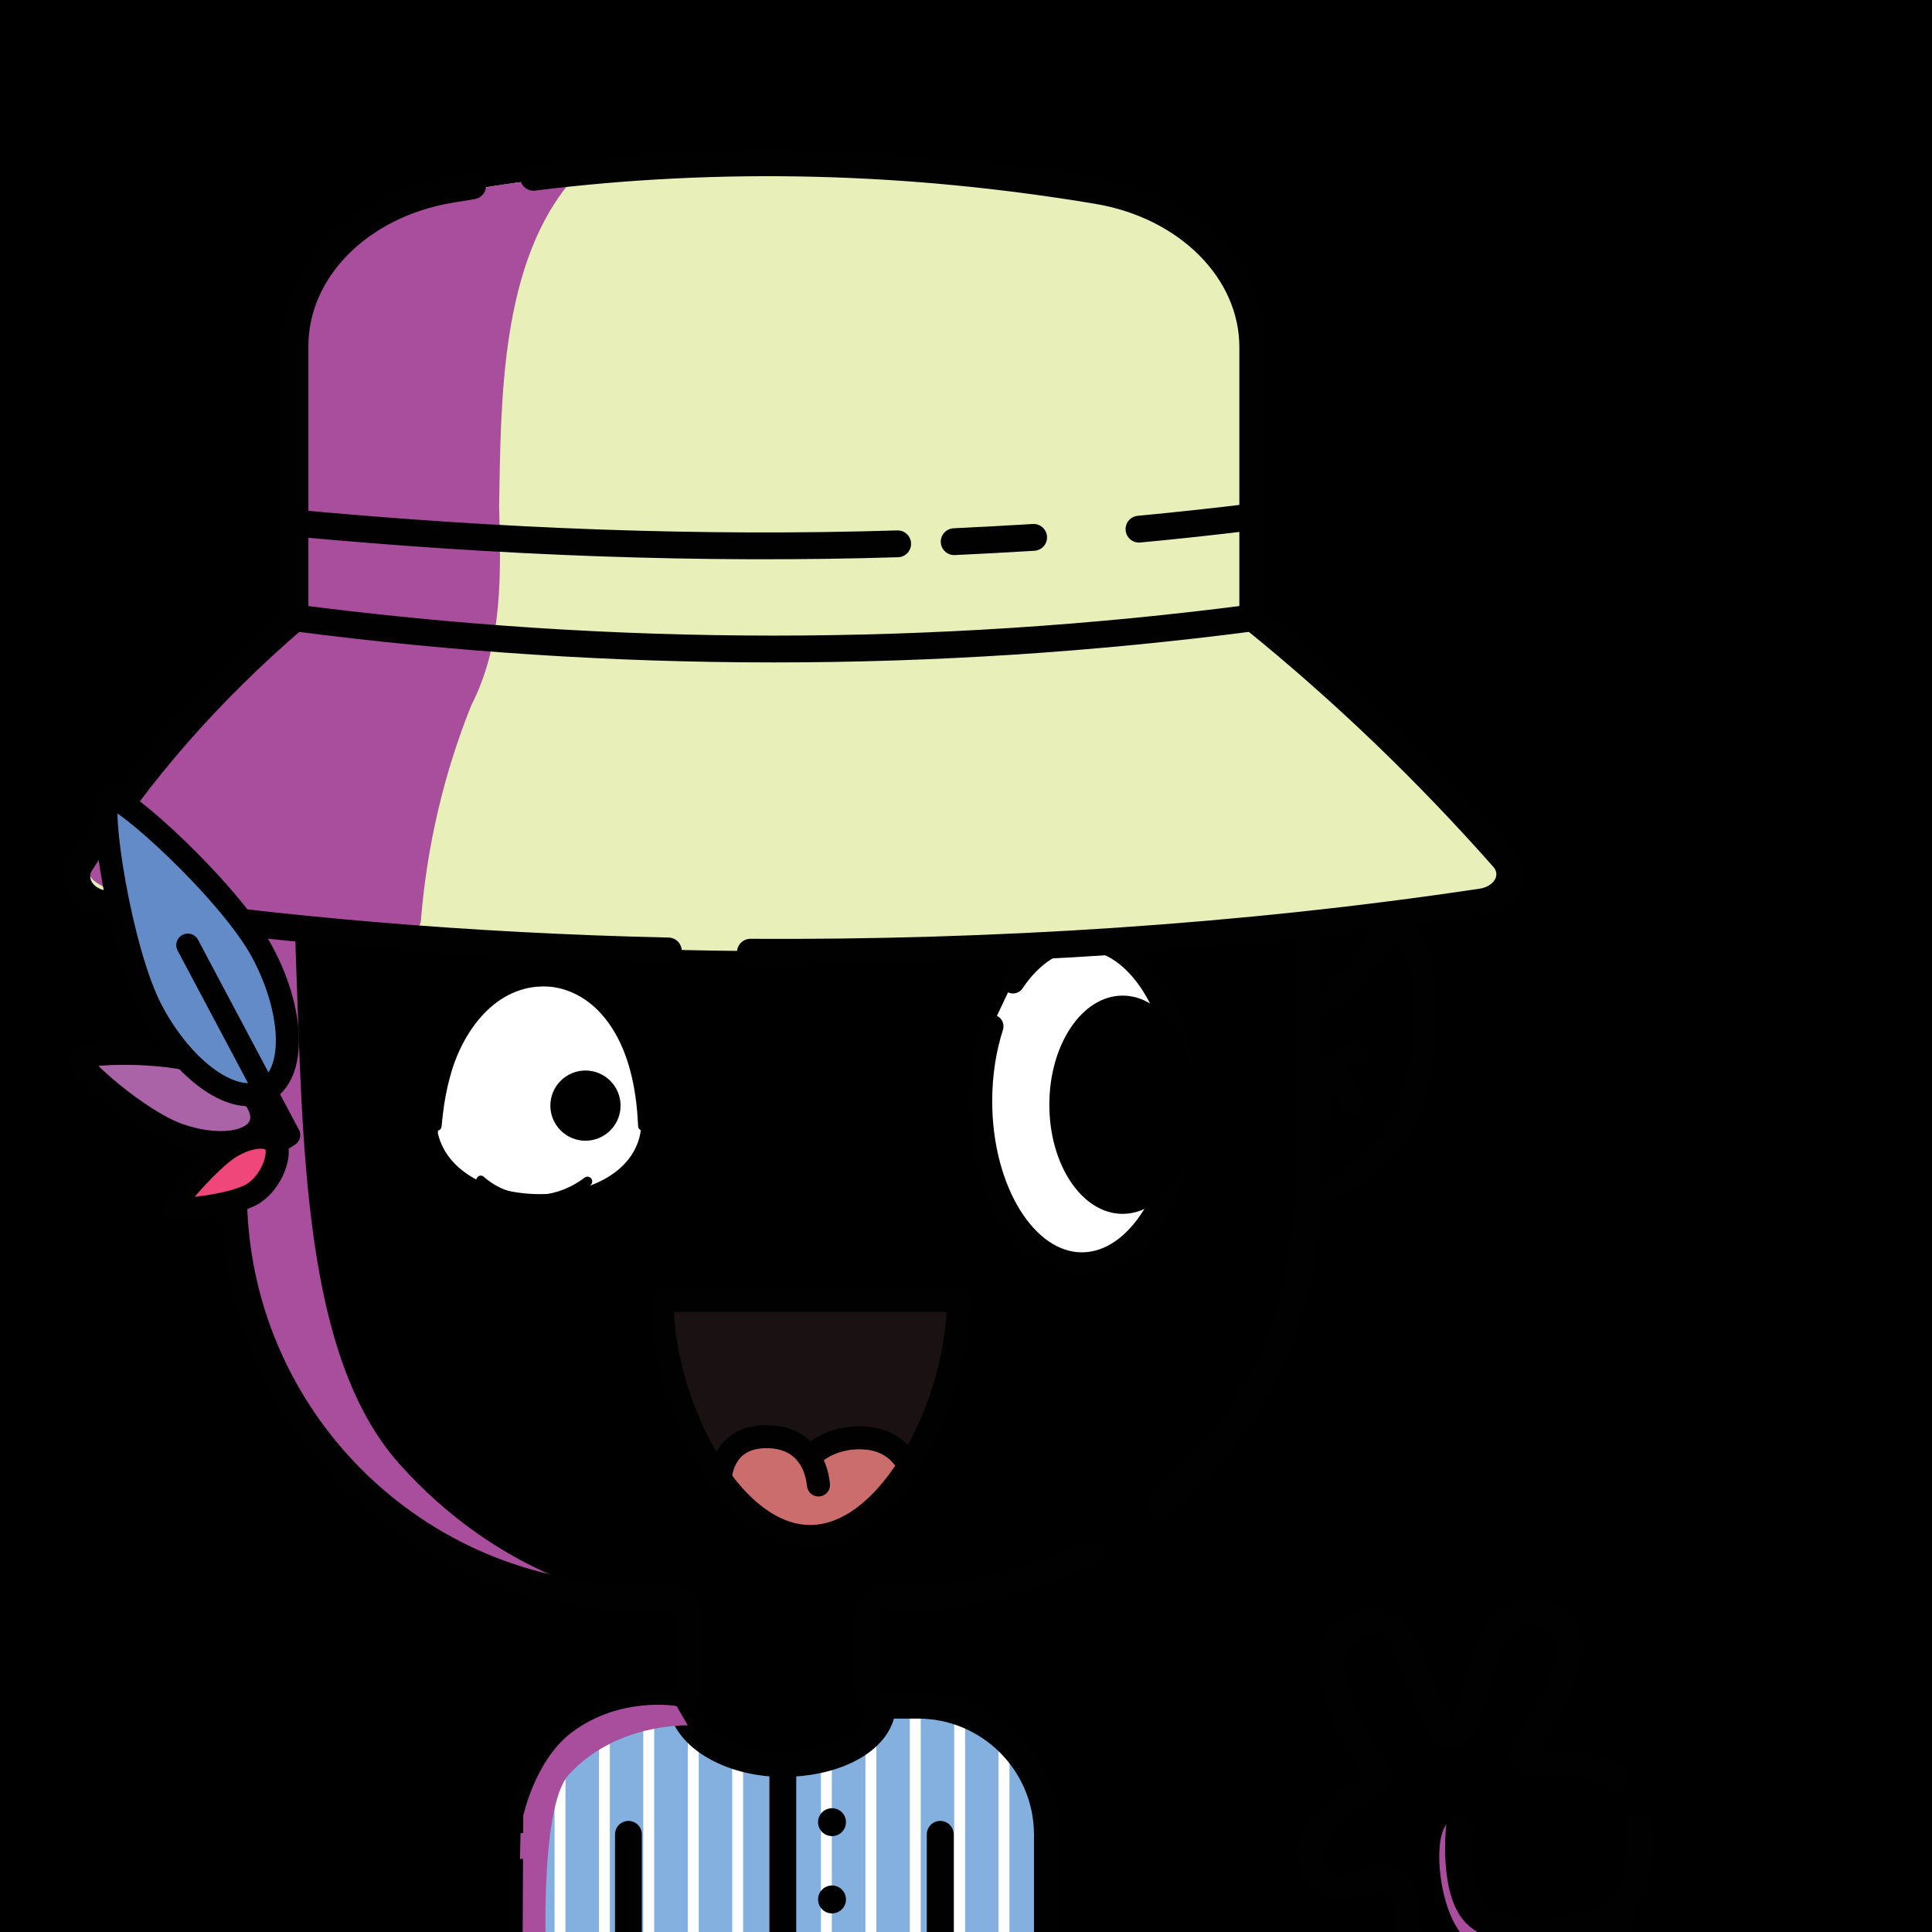
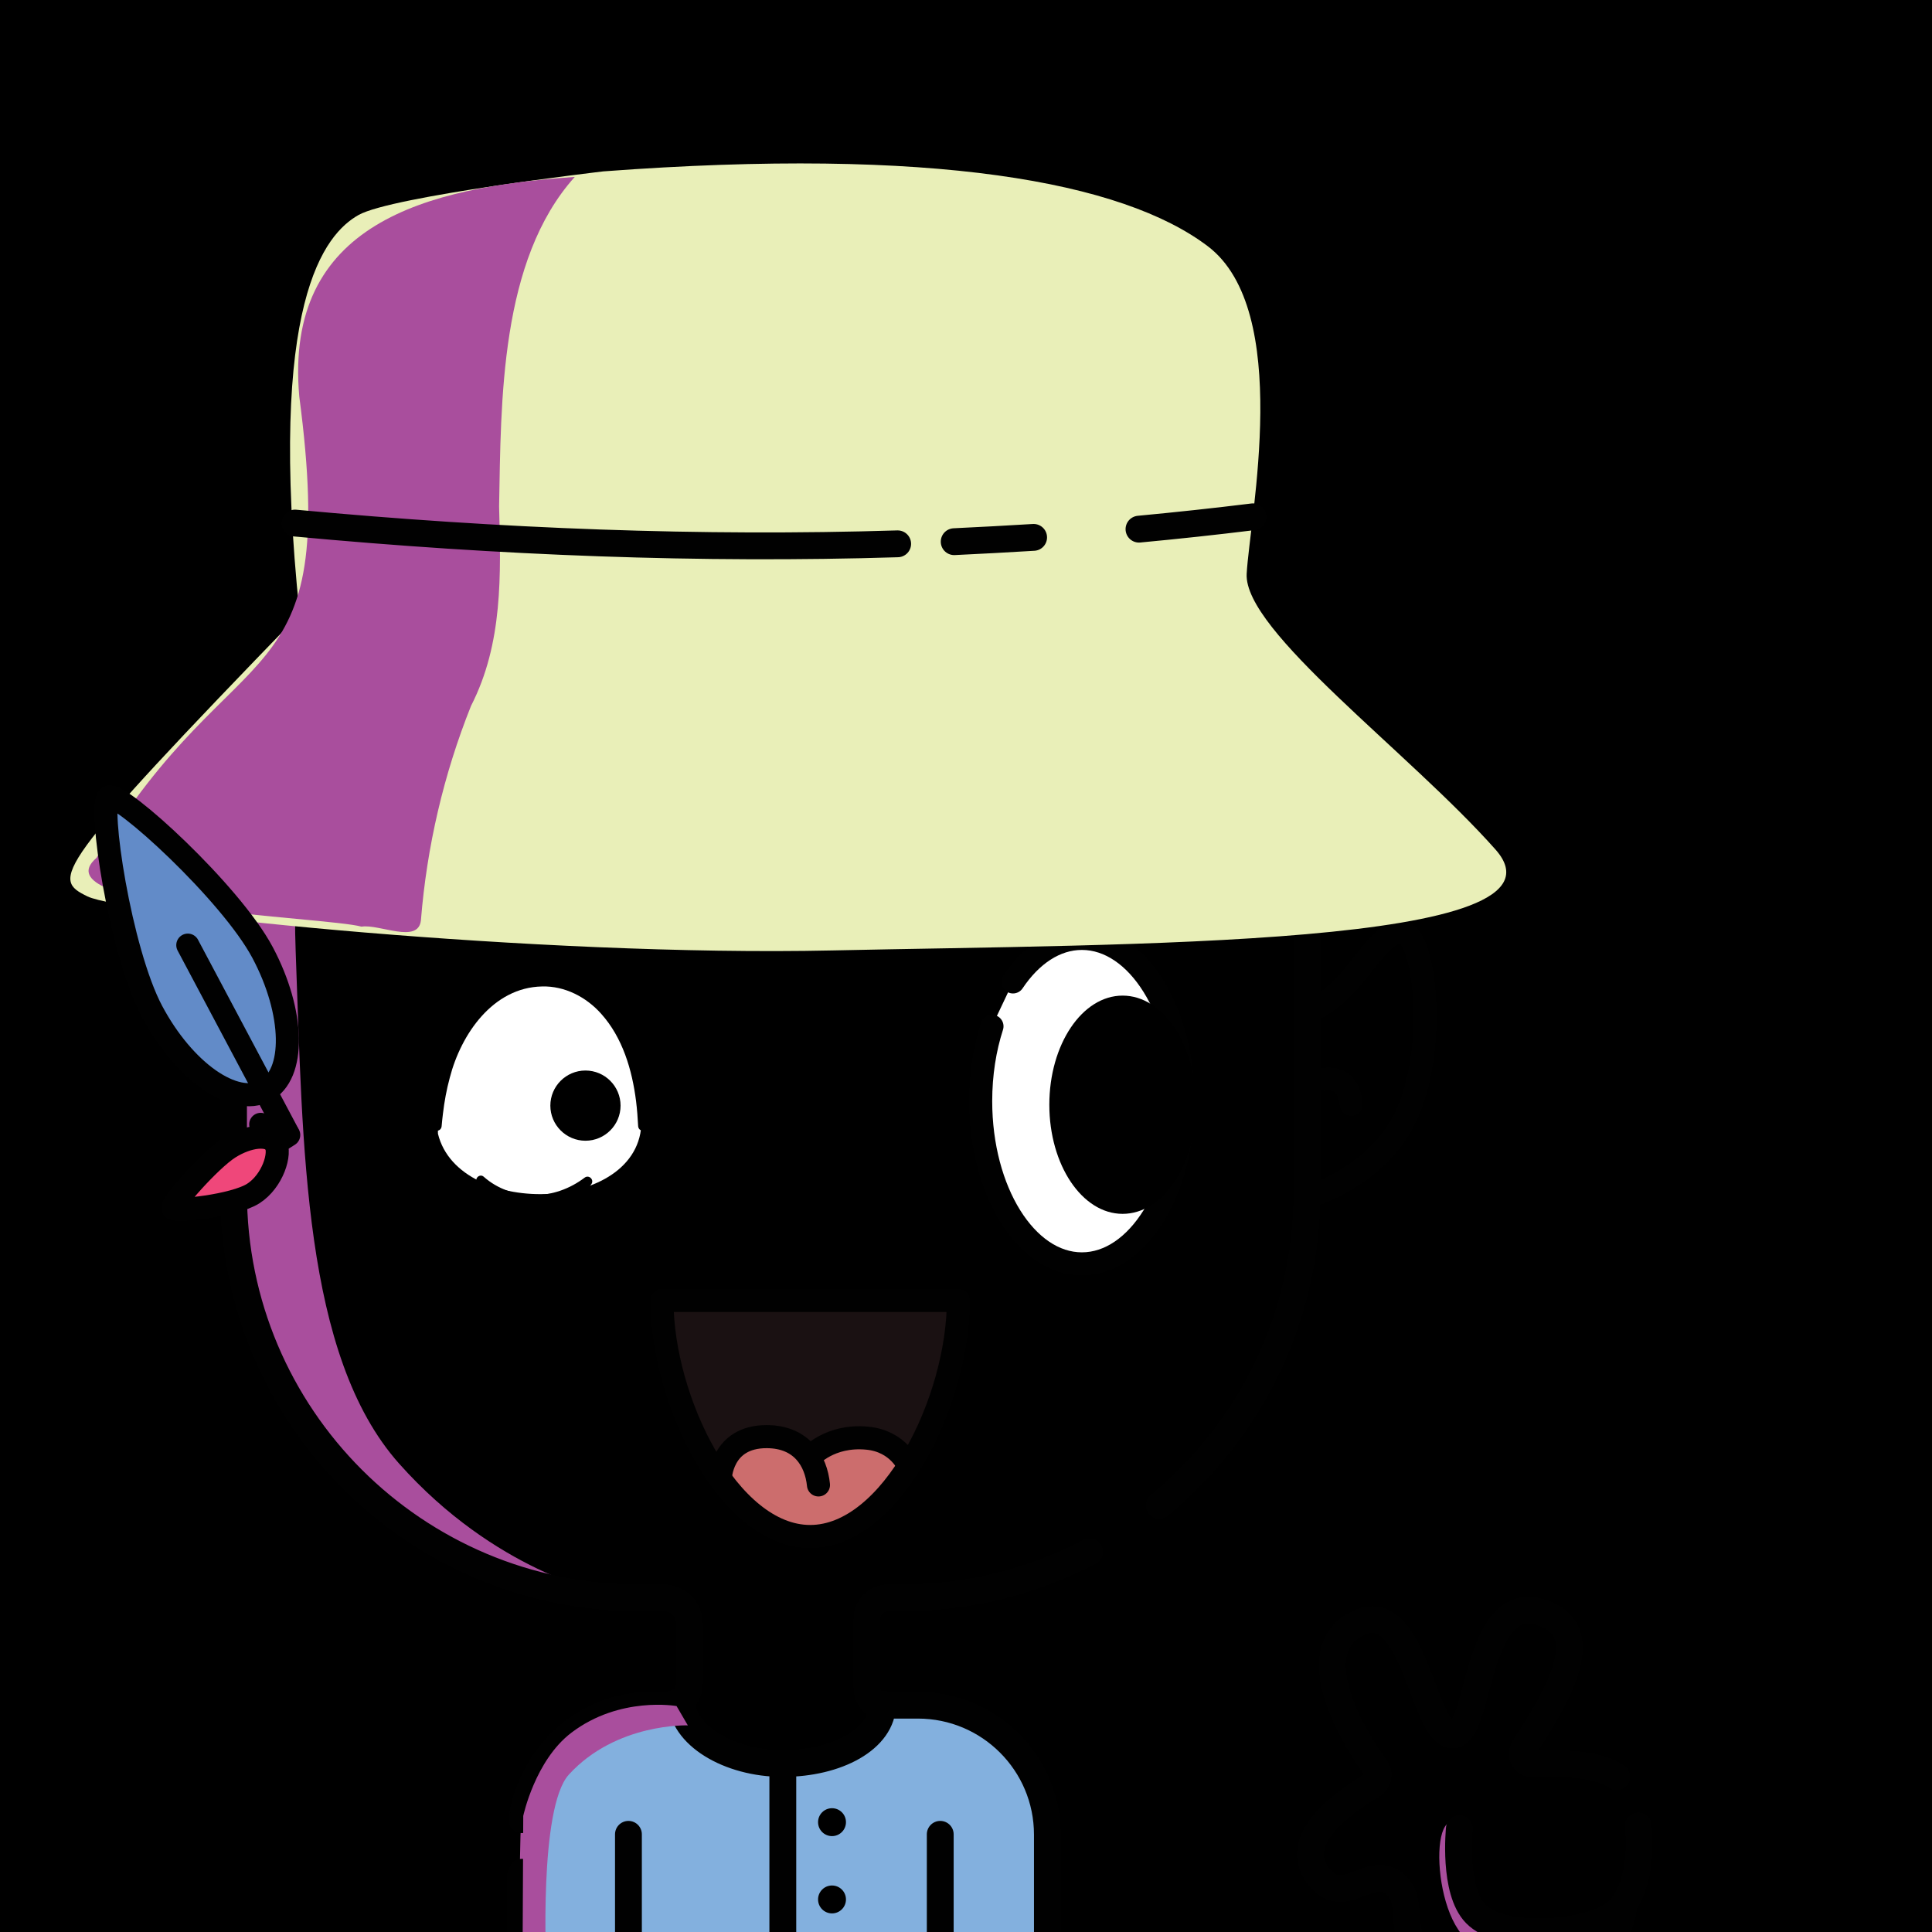
<svg xmlns="http://www.w3.org/2000/svg" width="1080" height="1080" version="1.1">
  <style>.s{fill:none;stroke:#010101;stroke-width:15;stroke-linecap:round;stroke-linejoin:round;stroke-miterlimit:10}.b{fill:#000}.w{fill:#fff}.sh{fill:#a94e9d78;mix-blend-mode:multiply}.bbg{fill:hsl(34deg 25% 65%)}.bsh{fill:#a94e9d7f;mix-blend-mode:multiply}.fg{transform:scaleX(-1) translateX(-1080px)}#fc,#lf,#pp,#rf{transform:translate(76px,195px) scale(.86)}</style>
  <path d="M0 0h1080v1080H0z" style="fill:hsl(236deg 58% 73%)" />
  <g class="fg">
    <g id="rf">
      <path d="M737.9 434.1c21.7 1.8 35.4-8.3 44.4-16.7 17.2-16 29-42.4 42.6-37.3 13.1 4.9 21.2 76.5 0 120-20.7 42.6-74.5 57.4-88.9 56.5" class="s bbg" />
-       <path d="M795.1 456.8c-18.5 3.9-26.7 16.9-24.7 39.1" class="s" />
      <path d="M772.5 474.8c10.7-1 15.9 3.9 17.4 16.3" class="s" />
    </g>
    <path d="M163.65 401.76c39.81-65.14 111.59-108.62 193.52-108.62h146.8c125.17 0 226.63 101.47 226.63 226.63v146.8c0 70.44-32.13 133.37-82.54 174.94 0 0-3.95 6.6-38.97 25.89-31.08 17.12-67.18 25.8-105.12 25.8h-7.59c-6.49 0-11.75 5.26-11.75 11.75v38.42c0 6.49 5.26 11.75 11.75 11.75h15.83c39.99 0 72.4 32.42 72.4 72.4v70.61H290.93l.73-80.93c5.01-35.1 35.19-62.08 71.67-62.08h7.72c7.94 0 14.38-6.44 14.38-14.38v-33.16c0-7.94-6.44-14.38-14.38-14.38h-13.88c-125.17 0-226.63-101.47-226.63-226.63v-146.8c0-29.4 6.86-57.03 15.79-83.28 8.45-24.82 17.32-34.73 17.32-34.73z" class="bbg" />
    <path d="M381 293.14s-107.27 12.03-146.89 57.22-72.92 72.06-68.83 181.3 4.03 226.06 57.8 286.48 114.29 72.21 114.29 72.21-57.9 1.68-112.91-40.06S134.07 749 132.31 674.78s-6.25-179.94 7.89-222.64 48.53-99.18 92.32-121.66C276.3 308 294.78 293.14 381 293.14zM386.34 944.37s4.24 18.76-21 21.47c-25.23 2.71-56.8 29.85-58.01 70.5s-1.08 61.24-1.08 61.24l-16.44 2.69s.39-46.46 1.13-73.76c.73-27.29 14.69-47.33 26.93-55.33s26.46-15.68 46.25-15.08c19.78.61 22.22-11.73 22.22-11.73z" class="bsh" />
    <g class="s">
      <path d="M163.65 401.76c39.81-65.14 111.59-108.62 193.52-108.62h146.8c125.17 0 226.63 101.47 226.63 226.63v146.8c0 70.44-32.13 133.37-82.54 174.94M291.66 1017.2c5.01-35.1 35.19-62.08 71.67-62.08h7.72c7.94 0 14.38-6.44 14.38-14.38v-33.16c0-7.94-6.44-14.38-14.38-14.38h-13.88c-125.17 0-226.63-101.47-226.63-226.63v-146.8c0-29.4 5.6-57.5 15.79-83.28M290.93 1048.59v49.55h293.69v-70.61c0-39.99-32.42-72.4-72.4-72.4h-15.83c-6.49 0-11.75-5.26-11.75-11.75v-38.42c0-6.49 5.26-11.75 11.75-11.75h7.59c37.94 0 73.7-9.32 105.12-25.8" />
      <circle cx="401.59" cy="1036.34" r="3.86" class="b" />
      <circle cx="484.89" cy="1036.34" r="3.86" class="b" />
-       <path d="M353.86 1016.37v81.76M518.53 1016.37v81.76" />
    </g>
    <path d="M899.5 992.2c-72.6-22.9-38.8 12.1-23.2-70.4-6-41.3-51.2-9.3-51.3 18.5-12.3 78.1-30.6-15.5-52.8-31.7-49.9-5.6-12.4 65.5-.2 87.1-31.2 10.3-62.3 71.2-5.3 54.8 23.9-8.3 17.4 31.6 30.3 43.5 25.4 25.2 77.2 18 99.7-7.7 11.6-26.6 36.8-73.7 2.8-94.1z" class="bbg" />
    <path d="M903.7 1071.7c-47 13.5-94.4 13-85.9-49.8-20.4-21.2-17.4 61.7 10.3 66.4 11.3 11.3 105.4 6.1 75.6-16.6z" class="bsh" />
    <g class="s">
      <path d="M915.8 1020.7c2.1 19.4-1.7 43.9-17.2 51.6-18.8 9.4-59.9 11.7-73.7-2.5-12.7-13-9.1-47.6-9.1-47.6" />
      <path d="M791.6 1090.9c-9.1-14.2-1.5-29-11.7-37.7-14.3-12.1-29 15-43.5-5.3-13.8-19.3 12.2-38.9 30.9-50.1 3.2-1.9 4.1-6.2 1.9-9.3-16.1-22-41-68.3-8.6-81.7 30.3-12.6 35.2 63.5 51.5 63.1 16.3-.4 11.8-85.9 53.4-67 27.1 12.3.7 51.8-13.5 74.1-2.5 3.9-.1 8.9 4.5 9 13.1.1 34.6-1.4 47.2 7.2M907.8 1064.2c-1.5 18.6-15.2 39.2-44.6 44.1-16 2.6-36.9 3.3-52.8-2.8" />
    </g>
    <path d="M377.7 951.9s-40.6-.4-61.6 19.6-23.5 47.1-23.5 47.1l-.4 79.7h293.4v-79.7s-1.8-29.7-26.6-49.2c-24.9-19.4-65.5-17-65.5-17s-4.1 33.3-55.8 33.3-60-33.8-60-33.8z" style="fill:#83b0de" />
    <g class="w">
-       <path d="M310 973.5h6.1v126.8H310zM334.8 955.8h6.1v144.4h-6.1zM359.6 951.9h6.1v148.3h-6.1zM384.5 967.5h6.1v132.7h-6.1zM409.3 982h6.1v118.2h-6.1zM458.9 982h6.1v118.2h-6.1zM483.8 967.5h6.1v132.7h-6.1zM508.6 951.9h6.1v148.3h-6.1zM533.4 955.8h6.1v144.4h-6.1zM558.2 973.5h6.1v126.8h-6.1z" />
-     </g>
+       </g>
    <g class="s">
      <path d="M437.6 985.7v109.9M291.8 1046.6V1098.3h293.7v-72.7c0-40-32.4-72.4-72.4-72.4h-15.8c-1.4 0-2.7-.2-3.9-.7h0c0 19.7-25.6 33.3-55.8 33.3-30.2 0-56.7-16-56.7-35.7h0c-2.5 1.9-5.5 3.1-8.9 3.1h-7.7c-36.5 0-66.7 27-71.7 62.1M351.3 1025.4v72.9M525.6 1025.4v72.9" />
    </g>
    <circle cx="465.1" cy="1018.6" r="7.8" />
    <circle cx="465.1" cy="1061.8" r="7.8" />
    <path d="M384.5 964.5s-40-1.5-66.5 27.5c-17 18.6-12.6 107.3-12.6 107.3l-13.3-1.1.4-83.1s6.6-31.1 26.9-46.5c27.1-20.6 58.8-14.9 58.8-14.9l6.3 10.8z" class="sh" />
    <g id="fc">
      <path d="M328.47 499.01C321.5 371.79 192.3 390.6 196.3 510.18c13.6 56.2 136.31 51.76 132.17-11.17z" class="w" />
      <path d="M192.19 505.14c-1.37-33.89 8.32-71.47 37.39-92.15 33.4-23.23 73.98-9.08 91.77 25.93 10.66 20.52 13.26 43.7 11.6 66.34-.37 4.03-6.18 4.02-6.53 0-.26-5.32-.68-10.84-1.33-16.14-2.56-20.47-8.79-41.42-22.68-56.89-9.71-10.91-23.74-18.2-38.48-17.77-31.81.62-52.64 30.91-59.94 59.31-2.08 7.61-3.54 15.61-4.46 23.48-.39 2.69-.56 5.41-.85 8.13-.45 3.98-6.29 3.81-6.49-.24z" />
      <path d="M292.18 469.1c-12.58 0-22.82 10.24-22.82 22.82s10.24 22.82 22.82 22.82S315 504.5 315 491.92s-10.24-22.82-22.82-22.82zM226.12 538.2c9.05 8.01 20.58 11.88 32.45 11.89 12.02.03 23.41-4.03 33.12-11.38 2.76-2.04 6.27 1.34 4.37 4.17-8.12 12-23.15 18.59-37.52 18.44-14.36 0-29.74-6.76-36.94-19.59-1.58-2.87 2.14-5.75 4.52-3.53z" />
      <path d="M534.58 618.57c0 64.81-43.13 153.43-96.33 153.43s-96.33-88.62-96.33-153.43h192.66z" style="fill:#1a1112" />
      <path d="M439.33 716S426 701.33 406 708s-39.33 39.33 2 56.67c41.33 17.33 56-.67 78.67-18s8.06-38.51-11.3-38.59C456 708 439.33 716 439.33 716z" style="fill:#cc6d6d" />
      <g class="s">
        <path d="M534.58 618.57c0 64.81-43.13 153.43-96.33 153.43s-96.33-88.62-96.33-153.43h192.66z" class="st2" />
        <path d="M379.8 734.55s.41-27.61 30.32-27.47c22.6.11 31.96 15.69 33.52 31.39" class="st2" />
        <path d="M502.31 726.28s-6.42-16.23-26.94-18.2c-24.51-2.35-37.12 12.12-37.12 12.12" class="st2" />
      </g>
      <path d="M570.08 411.51c11.74-17.55 27.48-28.29 44.78-28.29 36.33 0 65.79 47.36 65.79 105.78s-29.45 105.78-65.79 105.78c-36.33 0-65.79-47.36-65.79-105.78 0-17.54 2.65-34.08 7.35-48.64" class="s w" />
      <ellipse cx="641.33" cy="491.34" rx="47.63" ry="70.93" />
      <g class="s">
        <path d="m302.48 313.01 9.89 21.16c-30.83 28.73-77.95 23.74-102.73 0l8.03-21.16M261.01 323.78l.38 23.32M657.23 313.01l9.89 21.16c-30.83 28.73-77.95 23.74-102.73 0l8.03-21.16M615.76 323.78l.38 23.32" />
      </g>
    </g>
    <path d="M337.3 95.8s-118.2 13.8-136.9 24.4-51.1 48-32.9 223.1C28.4 486.9 28.9 491.3 48.9 501.1s252.9 33.8 416.4 30.2c163.6-3.6 419.1-1.8 370.7-56.4S695.1 352.7 696.9 320.7c1.8-32 25.8-147.1-21.8-183.1-47.5-36-153.3-55.6-337.8-41.8z" style="fill:#e9efb8" />
    <path d="M279 283.1c1.1-58.8.4-137.6 42.3-184.2-79.8 5.9-162.6 25.7-154 122.8 22.7 172-34.7 127.2-113.4 257.9-32.8 28.3 127.9 32.9 148.2 38.4 9.9-1.6 31.8 9.9 33.2-3.6 3.3-41.1 12.7-81.5 28-119.8 17.9-34.9 16.7-73.4 15.7-111.5zm0 0c1.1-58.8.4-137.6 42.3-184.2-82.9 5.8-162.6 25.7-154 122.8" class="bsh" />
    <g class="s">
-       <path d="M298.2 99.1c105.2-13.1 210.2-10.1 315 7.4 50.7 8.4 87.1 45.1 87.1 87.5v151.4c-178.5 23.2-357 23.2-535.4 0v-152c0-42.3 36.1-78.9 86.5-87.4 4.3-.7 8.6-1.4 12.8-2.1M373.6 531.6c-111.2-2.5-218.2-11.6-315-26.2-12.7-1.9-19.4-13.4-13.5-22.8 31.7-50.3 71.8-96 119.8-137.2M700.4 345.4c50.8 41.1 97.3 85.9 139.9 134.1 8.3 9.4 1.8 22.6-12.1 24.7-133.8 20.1-273.6 28.9-408.7 28.1" />
      <path d="M636.7 295.8c21.3-2 42.6-4.3 63.7-6.9M533.4 302.8c14.8-.7 29.6-1.5 44.4-2.4M164.9 292.4c114.6 10.7 227 15 336.9 11.6" />
    </g>
    <g id="lf">
      <g class="s">
        <path d="M60.6 519.3c12.5-7.9 26-9.2 30-2.9 4 6.4-1.8 24.7-14.4 32.7S25.4 561 24 558.7c-1.5-2.3 24-31.4 36.6-39.4z" style="fill:#ef477a" />
        <path d="m90.6 516.5 8.7-5.5" />
-         <path d="M43.9 464.5c25.1 9.1 41.8 26.8 37.1 39.6-4.6 12.7-28.7 15.7-53.9 6.6s-65.6-44.5-64-49.1 55.7-6.2 80.8 2.9z" style="fill:#ab63a8" />
        <path d="m81.1 504.1 17.3 6.2" />
        <path d="M82.3 392.4c20.8 39.1 21.6 79.4 1.7 89.9s-52.8-12.6-73.6-51.7-35.2-135.4-28.1-139.2 79.2 61.9 100 101z" style="fill:#628bc8" />
        <path d="m33.7 387.6 64.7 121.8" />
      </g>
    </g>
  </g>
</svg>